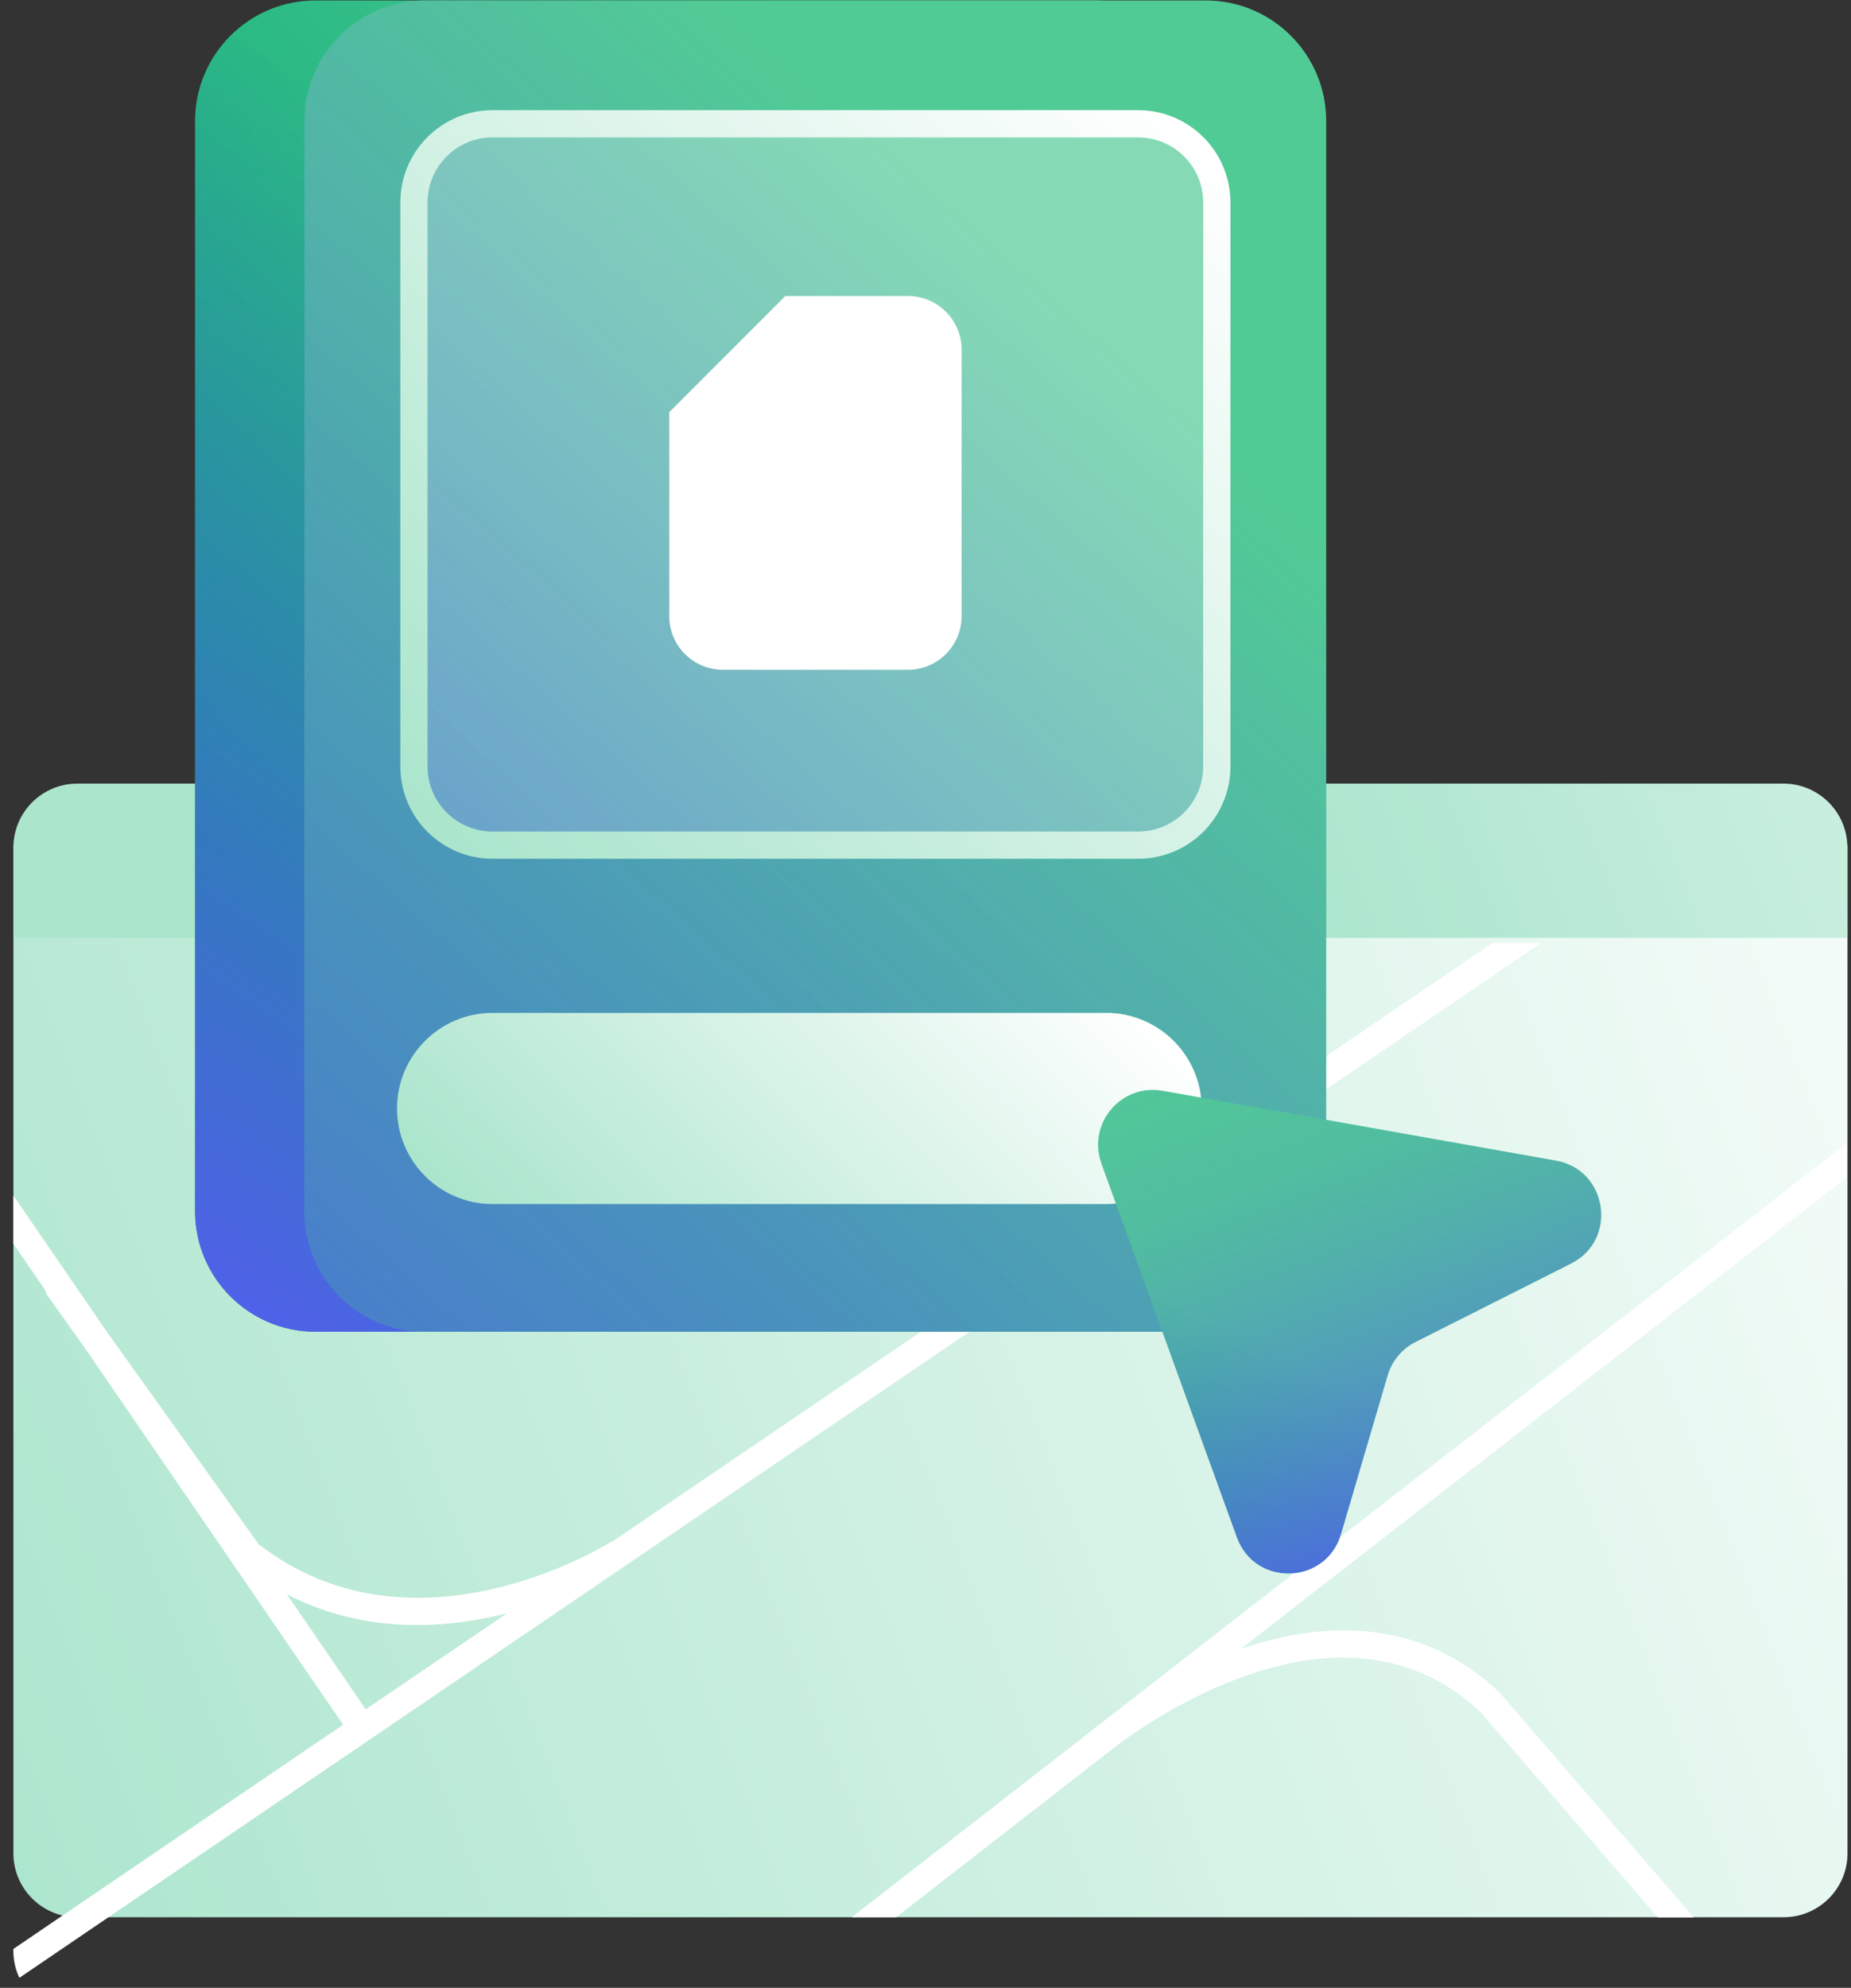
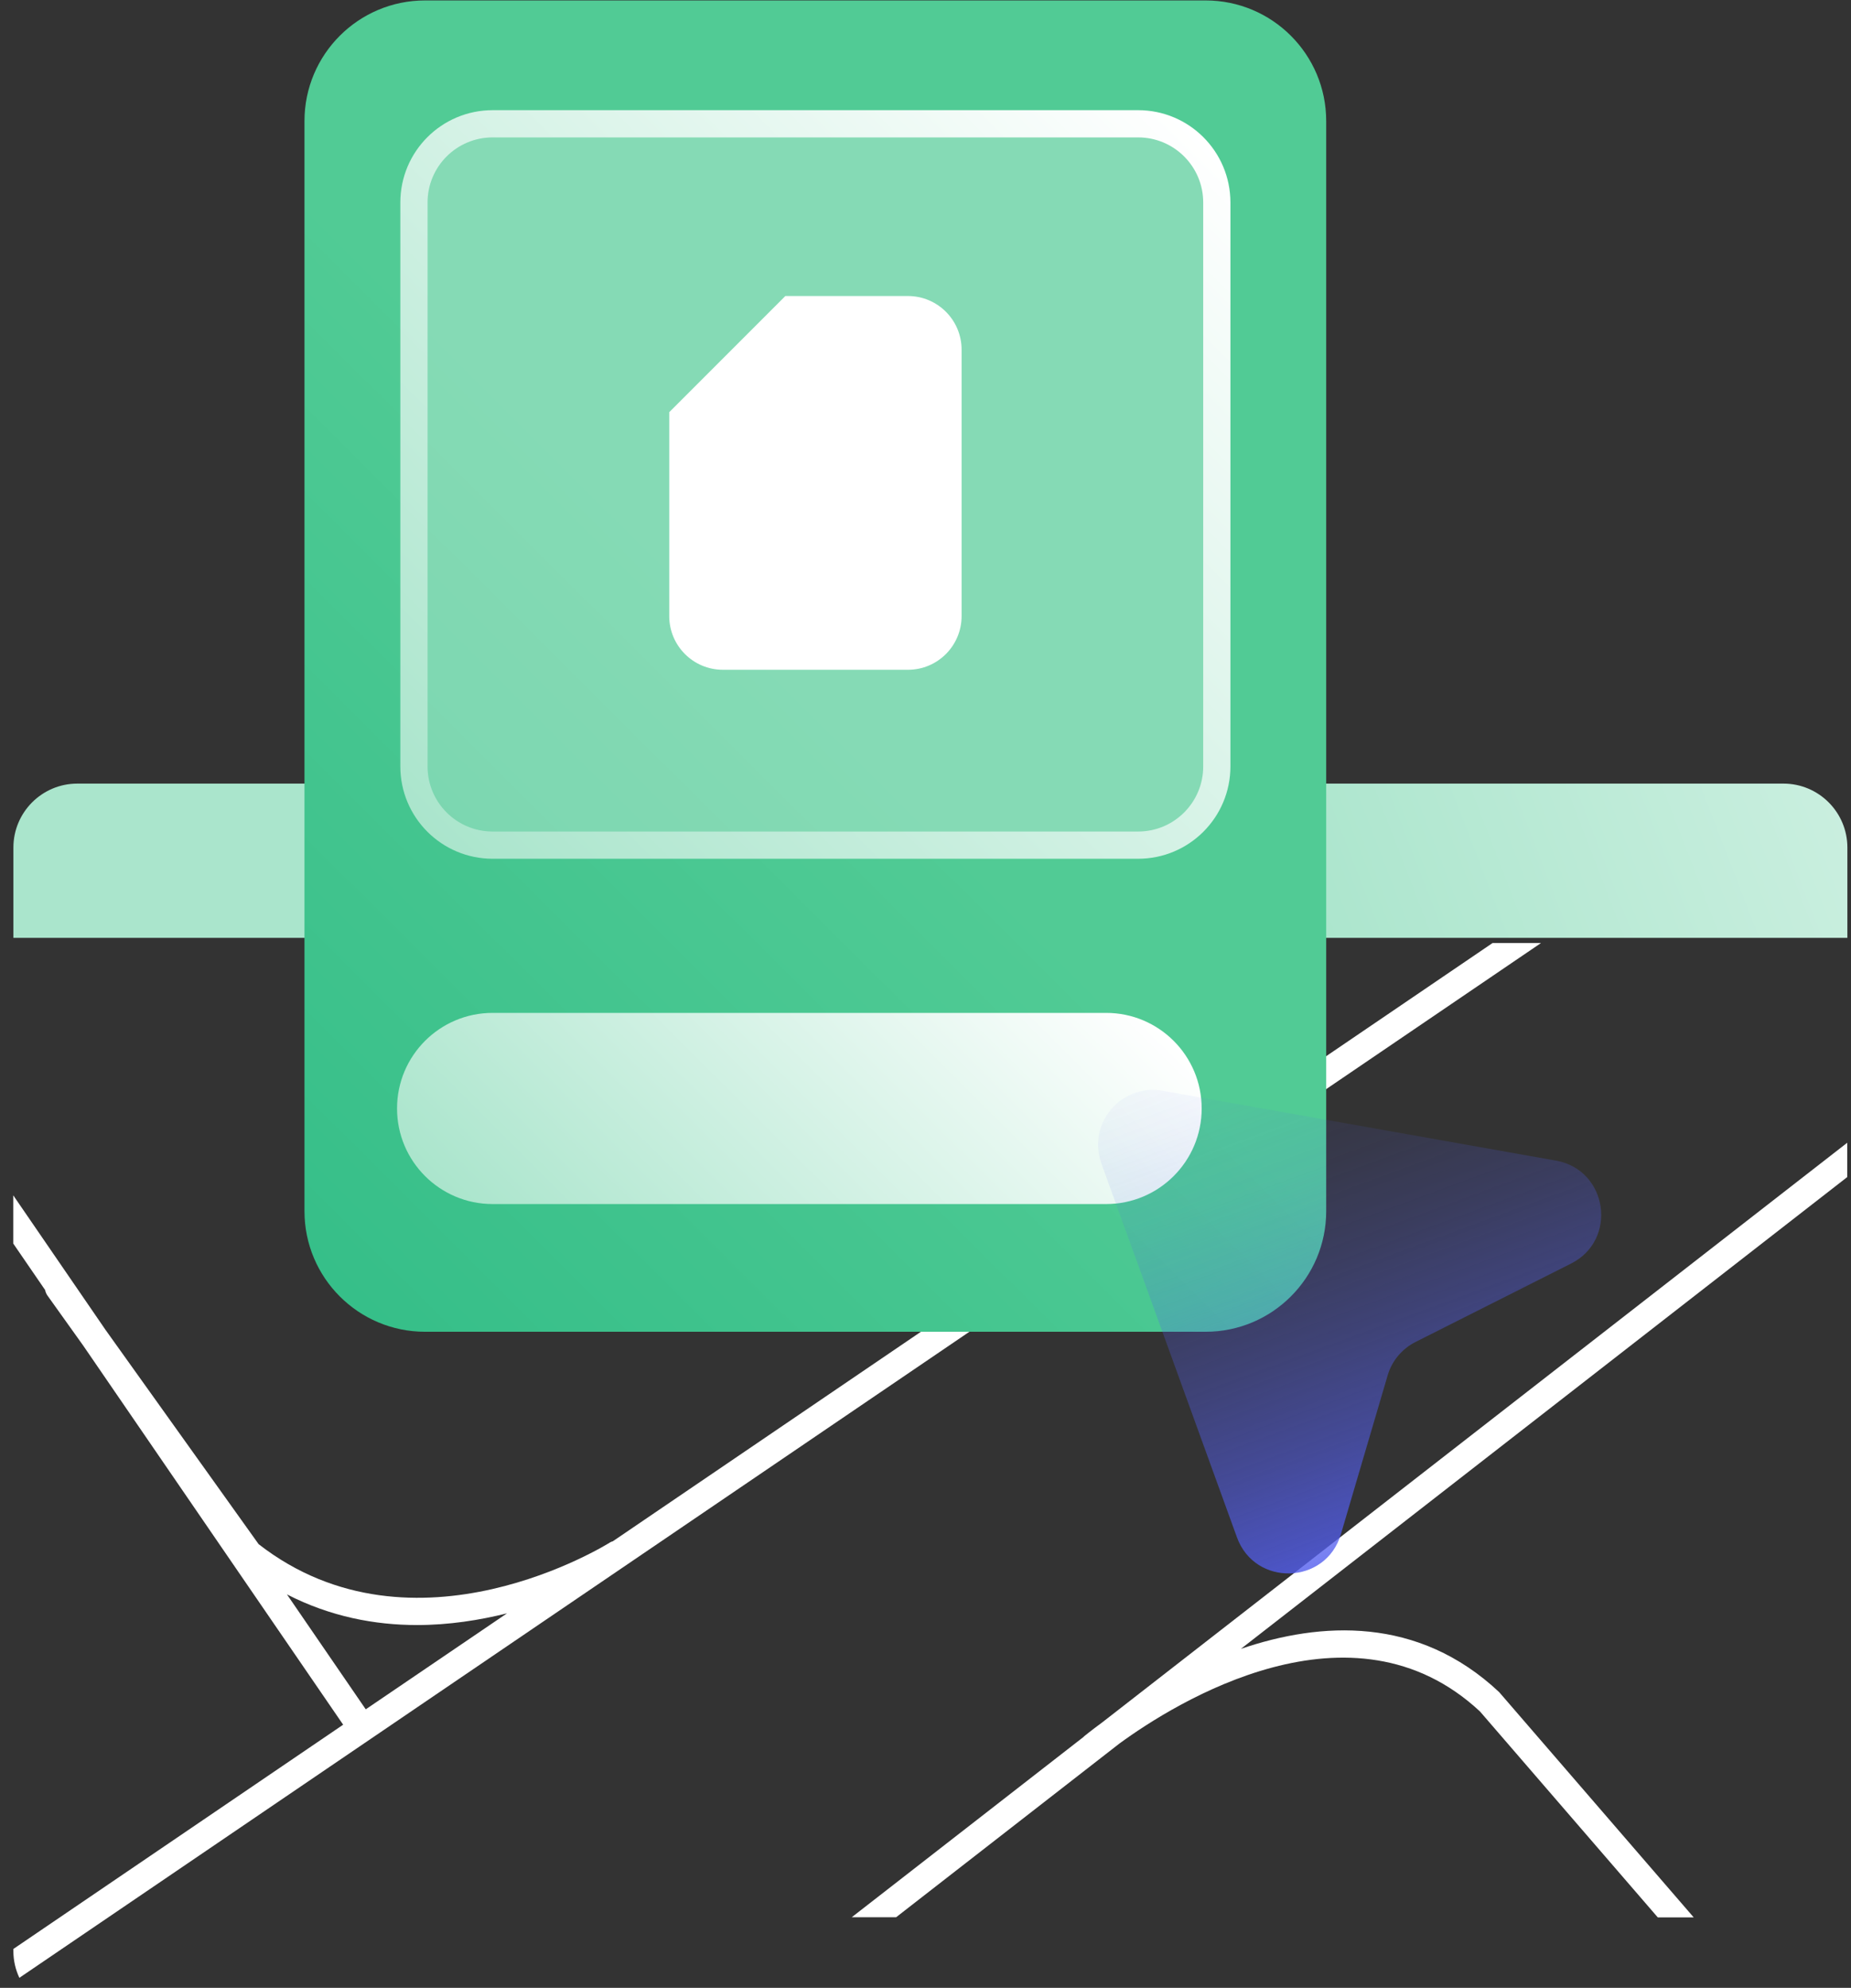
<svg xmlns="http://www.w3.org/2000/svg" width="136" height="146" viewBox="0 0 136 146" fill="none">
  <rect x="0" y="0" width="136" height="146" fill="#333333" stroke="none" />
-   <path d="M0.984 136.112C0.984 138.702 3.084 140.812 5.684 140.812H131.044C133.634 140.812 135.744 138.712 135.744 136.112V62.072H0.984V136.112Z" fill="url(#paint0_linear_1434_17382)" />
  <path d="M135.732 83.922L80.972 126.512C80.152 127.112 79.672 127.512 79.642 127.532C79.642 127.532 79.632 127.552 79.622 127.562L62.582 140.812H65.842L82.252 128.052C86.362 125.052 99.332 116.932 108.742 125.702L121.802 140.822H124.442L110.212 124.352C110.212 124.352 110.162 124.302 110.142 124.272C104.182 118.682 97.042 119.102 91.172 121.102L135.722 86.452V83.922H135.732Z" fill="white" />
  <path d="M131.044 57.552H5.684C3.094 57.552 0.984 59.652 0.984 62.252V68.882H135.734V62.252C135.734 59.662 133.634 57.552 131.034 57.552H131.044Z" fill="url(#paint1_linear_1434_17382)" />
  <path d="M109.663 69.262L45.023 113.202C44.963 113.222 44.903 113.232 44.843 113.272C44.703 113.362 30.443 122.312 19.003 113.412L7.753 97.672L0.973 87.792V91.332L3.313 94.742C3.343 94.882 3.393 95.012 3.473 95.132L6.103 98.812L25.213 126.672L0.983 143.142V143.302C0.983 144.002 1.143 144.662 1.423 145.262L113.223 69.262H109.663ZM26.873 125.542L21.083 117.102C24.283 118.742 27.553 119.352 30.643 119.352C33.003 119.352 35.243 118.992 37.253 118.492L26.873 125.542Z" fill="white" />
-   <path d="M80.542 0.032H23.192C18.299 0.032 14.332 3.998 14.332 8.892V88.952C14.332 93.845 18.299 97.812 23.192 97.812H80.542C85.435 97.812 89.402 93.845 89.402 88.952V8.892C89.402 3.998 85.435 0.032 80.542 0.032Z" fill="url(#paint2_linear_1434_17382)" />
-   <path d="M80.542 0.032H23.192C18.299 0.032 14.332 3.998 14.332 8.892V88.952C14.332 93.845 18.299 97.812 23.192 97.812H80.542C85.435 97.812 89.402 93.845 89.402 88.952V8.892C89.402 3.998 85.435 0.032 80.542 0.032Z" fill="url(#paint3_linear_1434_17382)" />
  <path d="M88.581 0.032H31.231C26.338 0.032 22.371 3.998 22.371 8.892V88.952C22.371 93.845 26.338 97.812 31.231 97.812H88.581C93.474 97.812 97.441 93.845 97.441 88.952V8.892C97.441 3.998 93.474 0.032 88.581 0.032Z" fill="url(#paint4_linear_1434_17382)" />
  <path opacity="0.3" d="M83.634 9.092H36.184C32.997 9.092 30.414 11.675 30.414 14.862V56.072C30.414 59.258 32.997 61.842 36.184 61.842H83.634C86.821 61.842 89.404 59.258 89.404 56.072V14.862C89.404 11.675 86.821 9.092 83.634 9.092Z" fill="white" />
-   <path d="M88.581 0.032H31.231C26.338 0.032 22.371 3.998 22.371 8.892V88.952C22.371 93.845 26.338 97.812 31.231 97.812H88.581C93.474 97.812 97.441 93.845 97.441 88.952V8.892C97.441 3.998 93.474 0.032 88.581 0.032Z" fill="url(#paint5_linear_1434_17382)" />
  <path d="M83.624 9.092H36.194C33.002 9.092 30.414 11.68 30.414 14.872V56.292C30.414 59.484 33.002 62.072 36.194 62.072H83.624C86.816 62.072 89.404 59.484 89.404 56.292V14.872C89.404 11.68 86.816 9.092 83.624 9.092Z" stroke="url(#paint6_linear_1434_17382)" stroke-width="2" stroke-linecap="round" stroke-linejoin="round" />
  <path d="M66.712 49.192H53.112C50.942 49.192 49.172 47.432 49.172 45.252V30.272L57.702 21.742H66.712C68.882 21.742 70.652 23.502 70.652 25.682V45.252C70.652 47.422 68.892 49.192 66.712 49.192Z" fill="white" />
  <path d="M81.272 74.392H36.192C32.315 74.392 29.172 77.535 29.172 81.412C29.172 85.289 32.315 88.432 36.192 88.432H81.272C85.149 88.432 88.292 85.289 88.292 81.412C88.292 77.535 85.149 74.392 81.272 74.392Z" fill="url(#paint7_linear_1434_17382)" />
-   <path d="M80.924 85.462L90.884 112.912C92.214 116.562 97.424 116.402 98.524 112.672L101.954 101.022C102.264 99.952 103.014 99.062 104.004 98.562L115.434 92.802C118.884 91.062 118.134 85.922 114.324 85.242L85.414 80.112C82.364 79.572 79.874 82.532 80.924 85.442V85.462Z" fill="url(#paint8_linear_1434_17382)" />
  <path d="M80.924 85.462L90.884 112.912C92.214 116.562 97.424 116.402 98.524 112.672L101.954 101.022C102.264 99.952 103.014 99.062 104.004 98.562L115.434 92.802C118.884 91.062 118.134 85.922 114.324 85.242L85.414 80.112C82.364 79.572 79.874 82.532 80.924 85.442V85.462Z" fill="url(#paint9_linear_1434_17382)" />
  <defs>
    <linearGradient id="paint0_linear_1434_17382" x1="159.624" y1="65.462" x2="-8.436" y2="130.362" gradientUnits="userSpaceOnUse">
      <stop stop-color="white" />
      <stop offset="1" stop-color="#AAE5CC" />
    </linearGradient>
    <linearGradient id="paint1_linear_1434_17382" x1="193.974" y1="15.452" x2="89.604" y2="55.752" gradientUnits="userSpaceOnUse">
      <stop stop-color="white" />
      <stop offset="1" stop-color="#AAE5CC" />
    </linearGradient>
    <linearGradient id="paint2_linear_1434_17382" x1="85.532" y1="16.632" x2="25.822" y2="73.902" gradientUnits="userSpaceOnUse">
      <stop stop-color="#51CB95" />
      <stop offset="1" stop-color="#00A670" />
    </linearGradient>
    <linearGradient id="paint3_linear_1434_17382" x1="17.632" y1="100.352" x2="63.512" y2="31.422" gradientUnits="userSpaceOnUse">
      <stop stop-color="#535EEE" />
      <stop offset="0.99" stop-color="#535EEE" stop-opacity="0" />
    </linearGradient>
    <linearGradient id="paint4_linear_1434_17382" x1="58.671" y1="50.162" x2="-58.379" y2="167.612" gradientUnits="userSpaceOnUse">
      <stop stop-color="#51CB95" />
      <stop offset="1" stop-color="#00A670" />
    </linearGradient>
    <linearGradient id="paint5_linear_1434_17382" x1="-10.889" y1="128.322" x2="82.061" y2="24.082" gradientUnits="userSpaceOnUse">
      <stop stop-color="#535EEE" />
      <stop offset="0.99" stop-color="#535EEE" stop-opacity="0" />
    </linearGradient>
    <linearGradient id="paint6_linear_1434_17382" x1="86.864" y1="8.532" x2="32.954" y2="62.632" gradientUnits="userSpaceOnUse">
      <stop stop-color="white" />
      <stop offset="1" stop-color="#AAE5CC" />
    </linearGradient>
    <linearGradient id="paint7_linear_1434_17382" x1="74.922" y1="65.172" x2="42.542" y2="97.662" gradientUnits="userSpaceOnUse">
      <stop stop-color="white" />
      <stop offset="1" stop-color="#AAE5CC" />
    </linearGradient>
    <linearGradient id="paint8_linear_1434_17382" x1="94.034" y1="98.922" x2="80.304" y2="131.642" gradientUnits="userSpaceOnUse">
      <stop stop-color="#51CB95" />
      <stop offset="1" stop-color="#00A670" />
    </linearGradient>
    <linearGradient id="paint9_linear_1434_17382" x1="109.754" y1="115.602" x2="90.404" y2="63.022" gradientUnits="userSpaceOnUse">
      <stop stop-color="#535EEE" />
      <stop offset="0.02" stop-color="#535EEE" stop-opacity="0.96" />
      <stop offset="0.12" stop-color="#535EEE" stop-opacity="0.74" />
      <stop offset="0.23" stop-color="#535EEE" stop-opacity="0.54" />
      <stop offset="0.35" stop-color="#535EEE" stop-opacity="0.37" />
      <stop offset="0.46" stop-color="#535EEE" stop-opacity="0.24" />
      <stop offset="0.58" stop-color="#535EEE" stop-opacity="0.13" />
      <stop offset="0.7" stop-color="#535EEE" stop-opacity="0.06" />
      <stop offset="0.84" stop-color="#535EEE" stop-opacity="0.01" />
      <stop offset="0.99" stop-color="#535EEE" stop-opacity="0" />
    </linearGradient>
  </defs>
</svg>